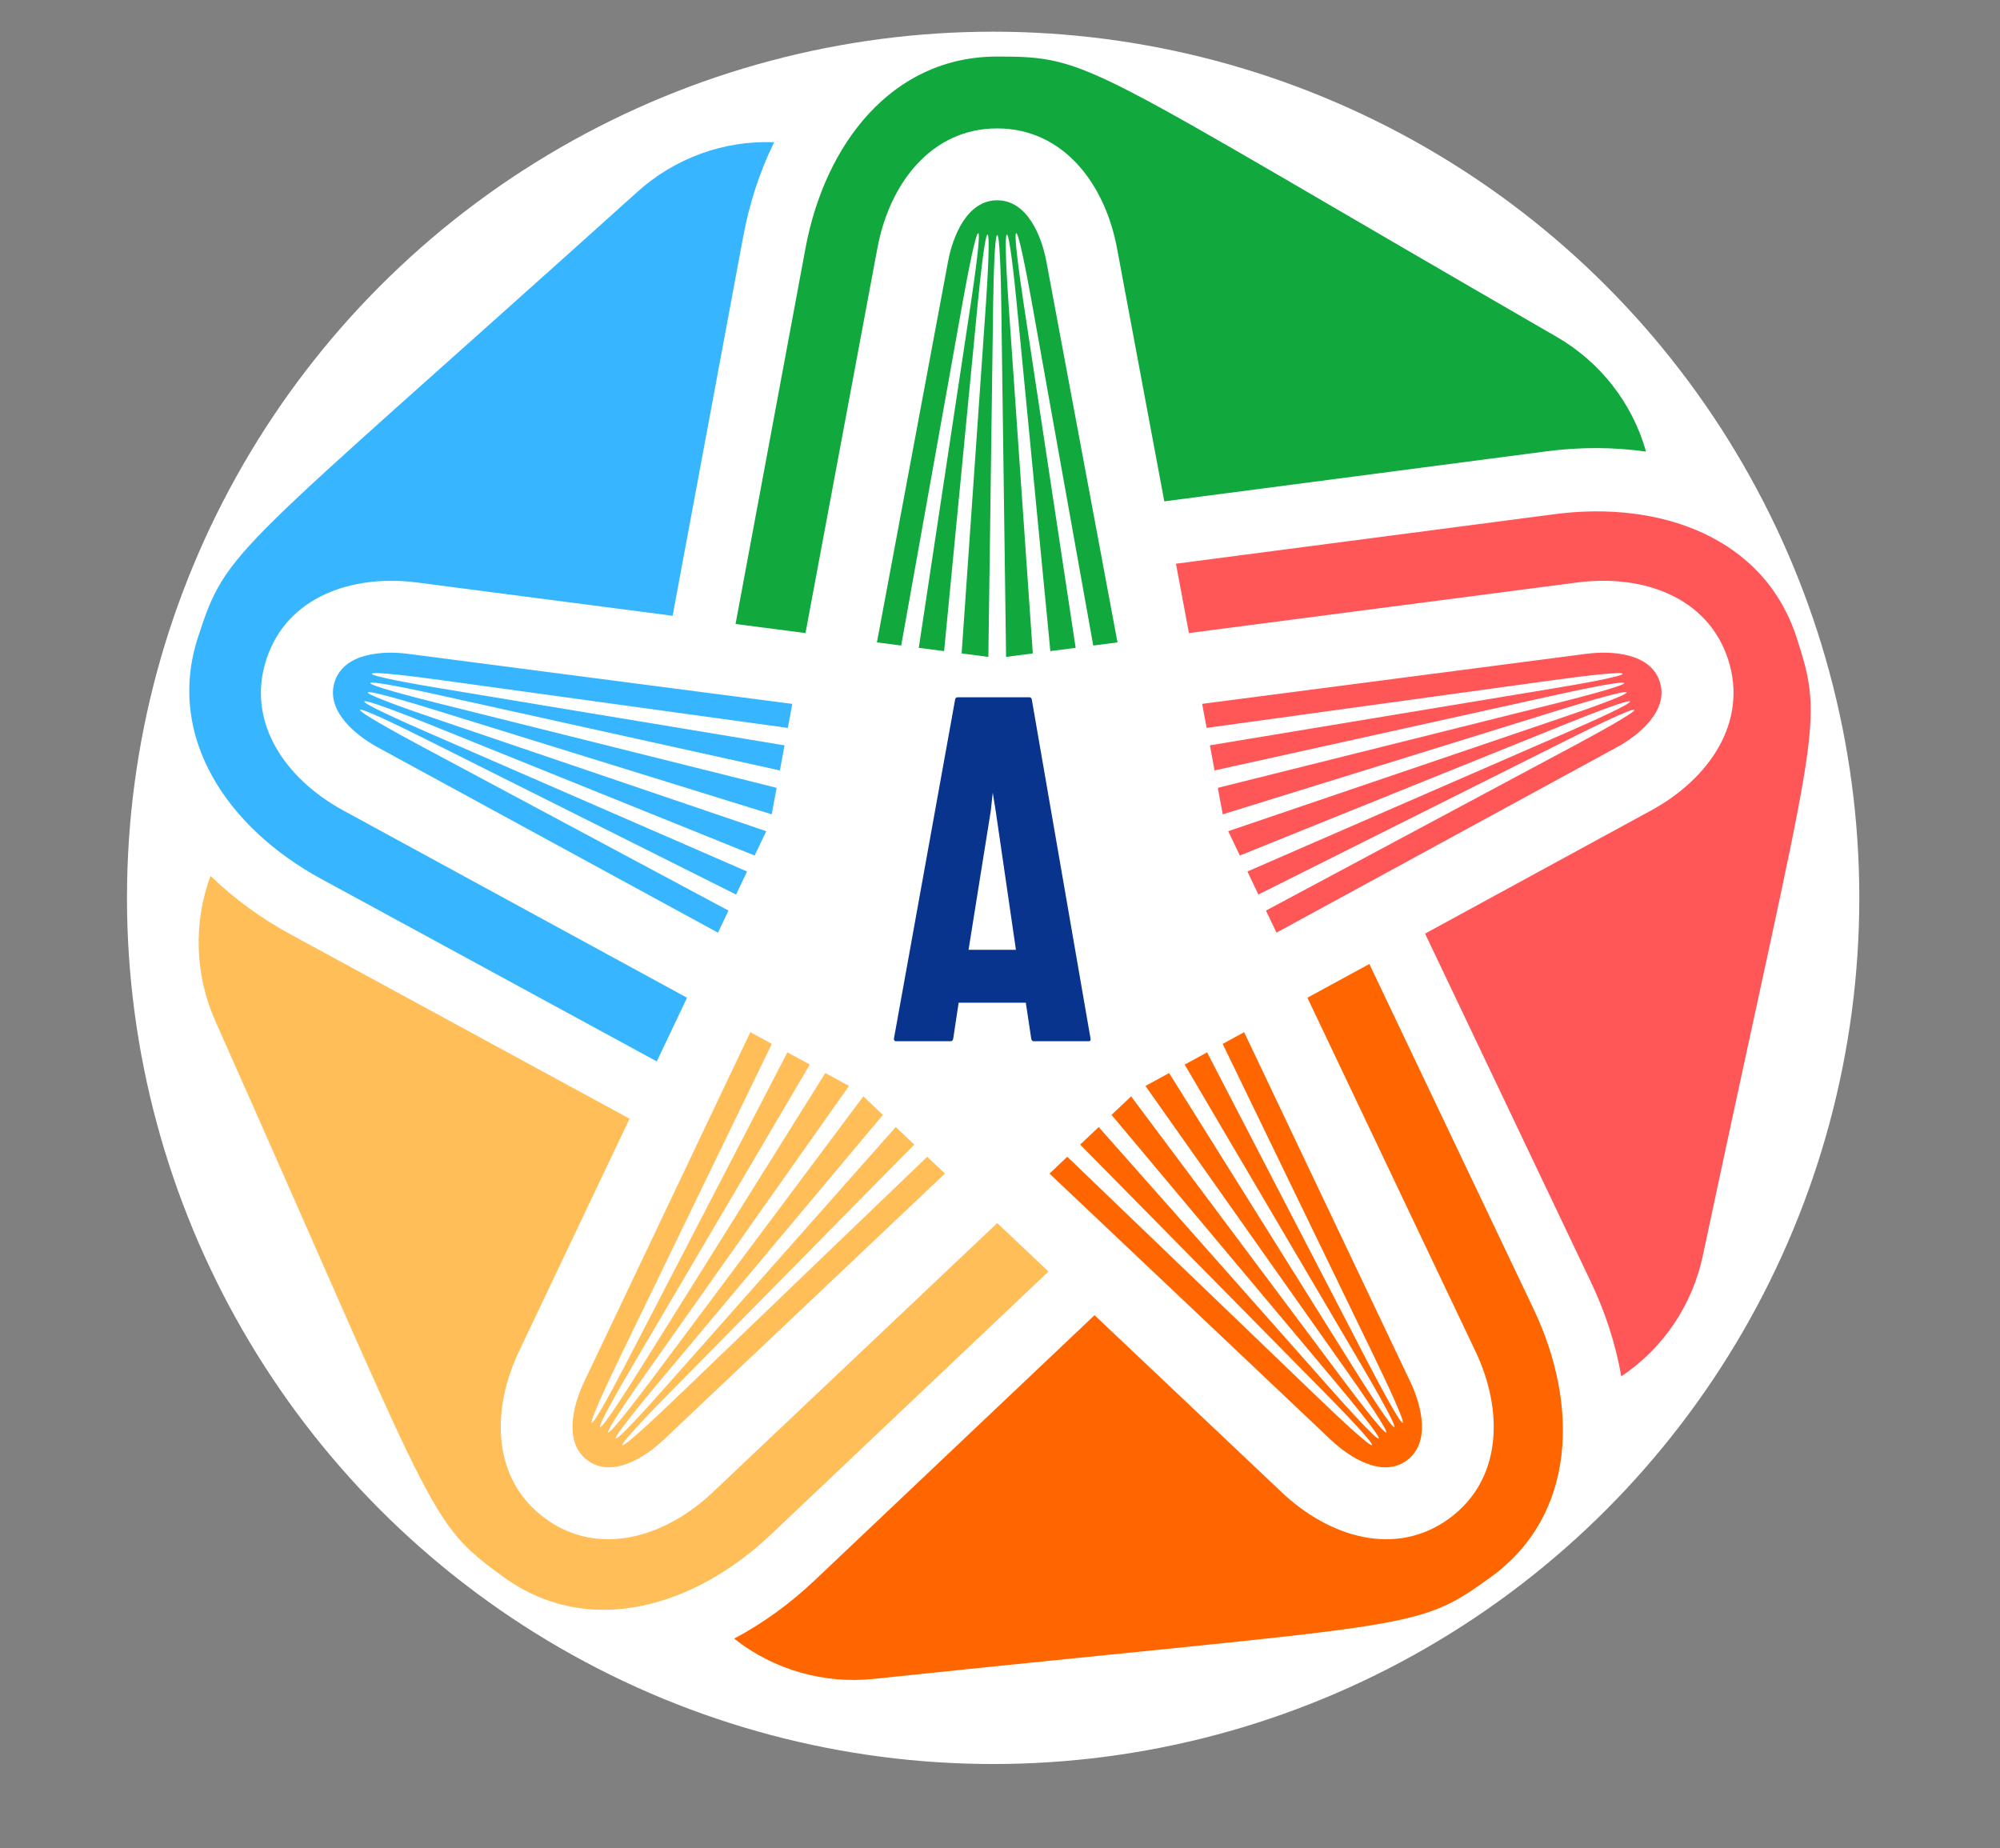
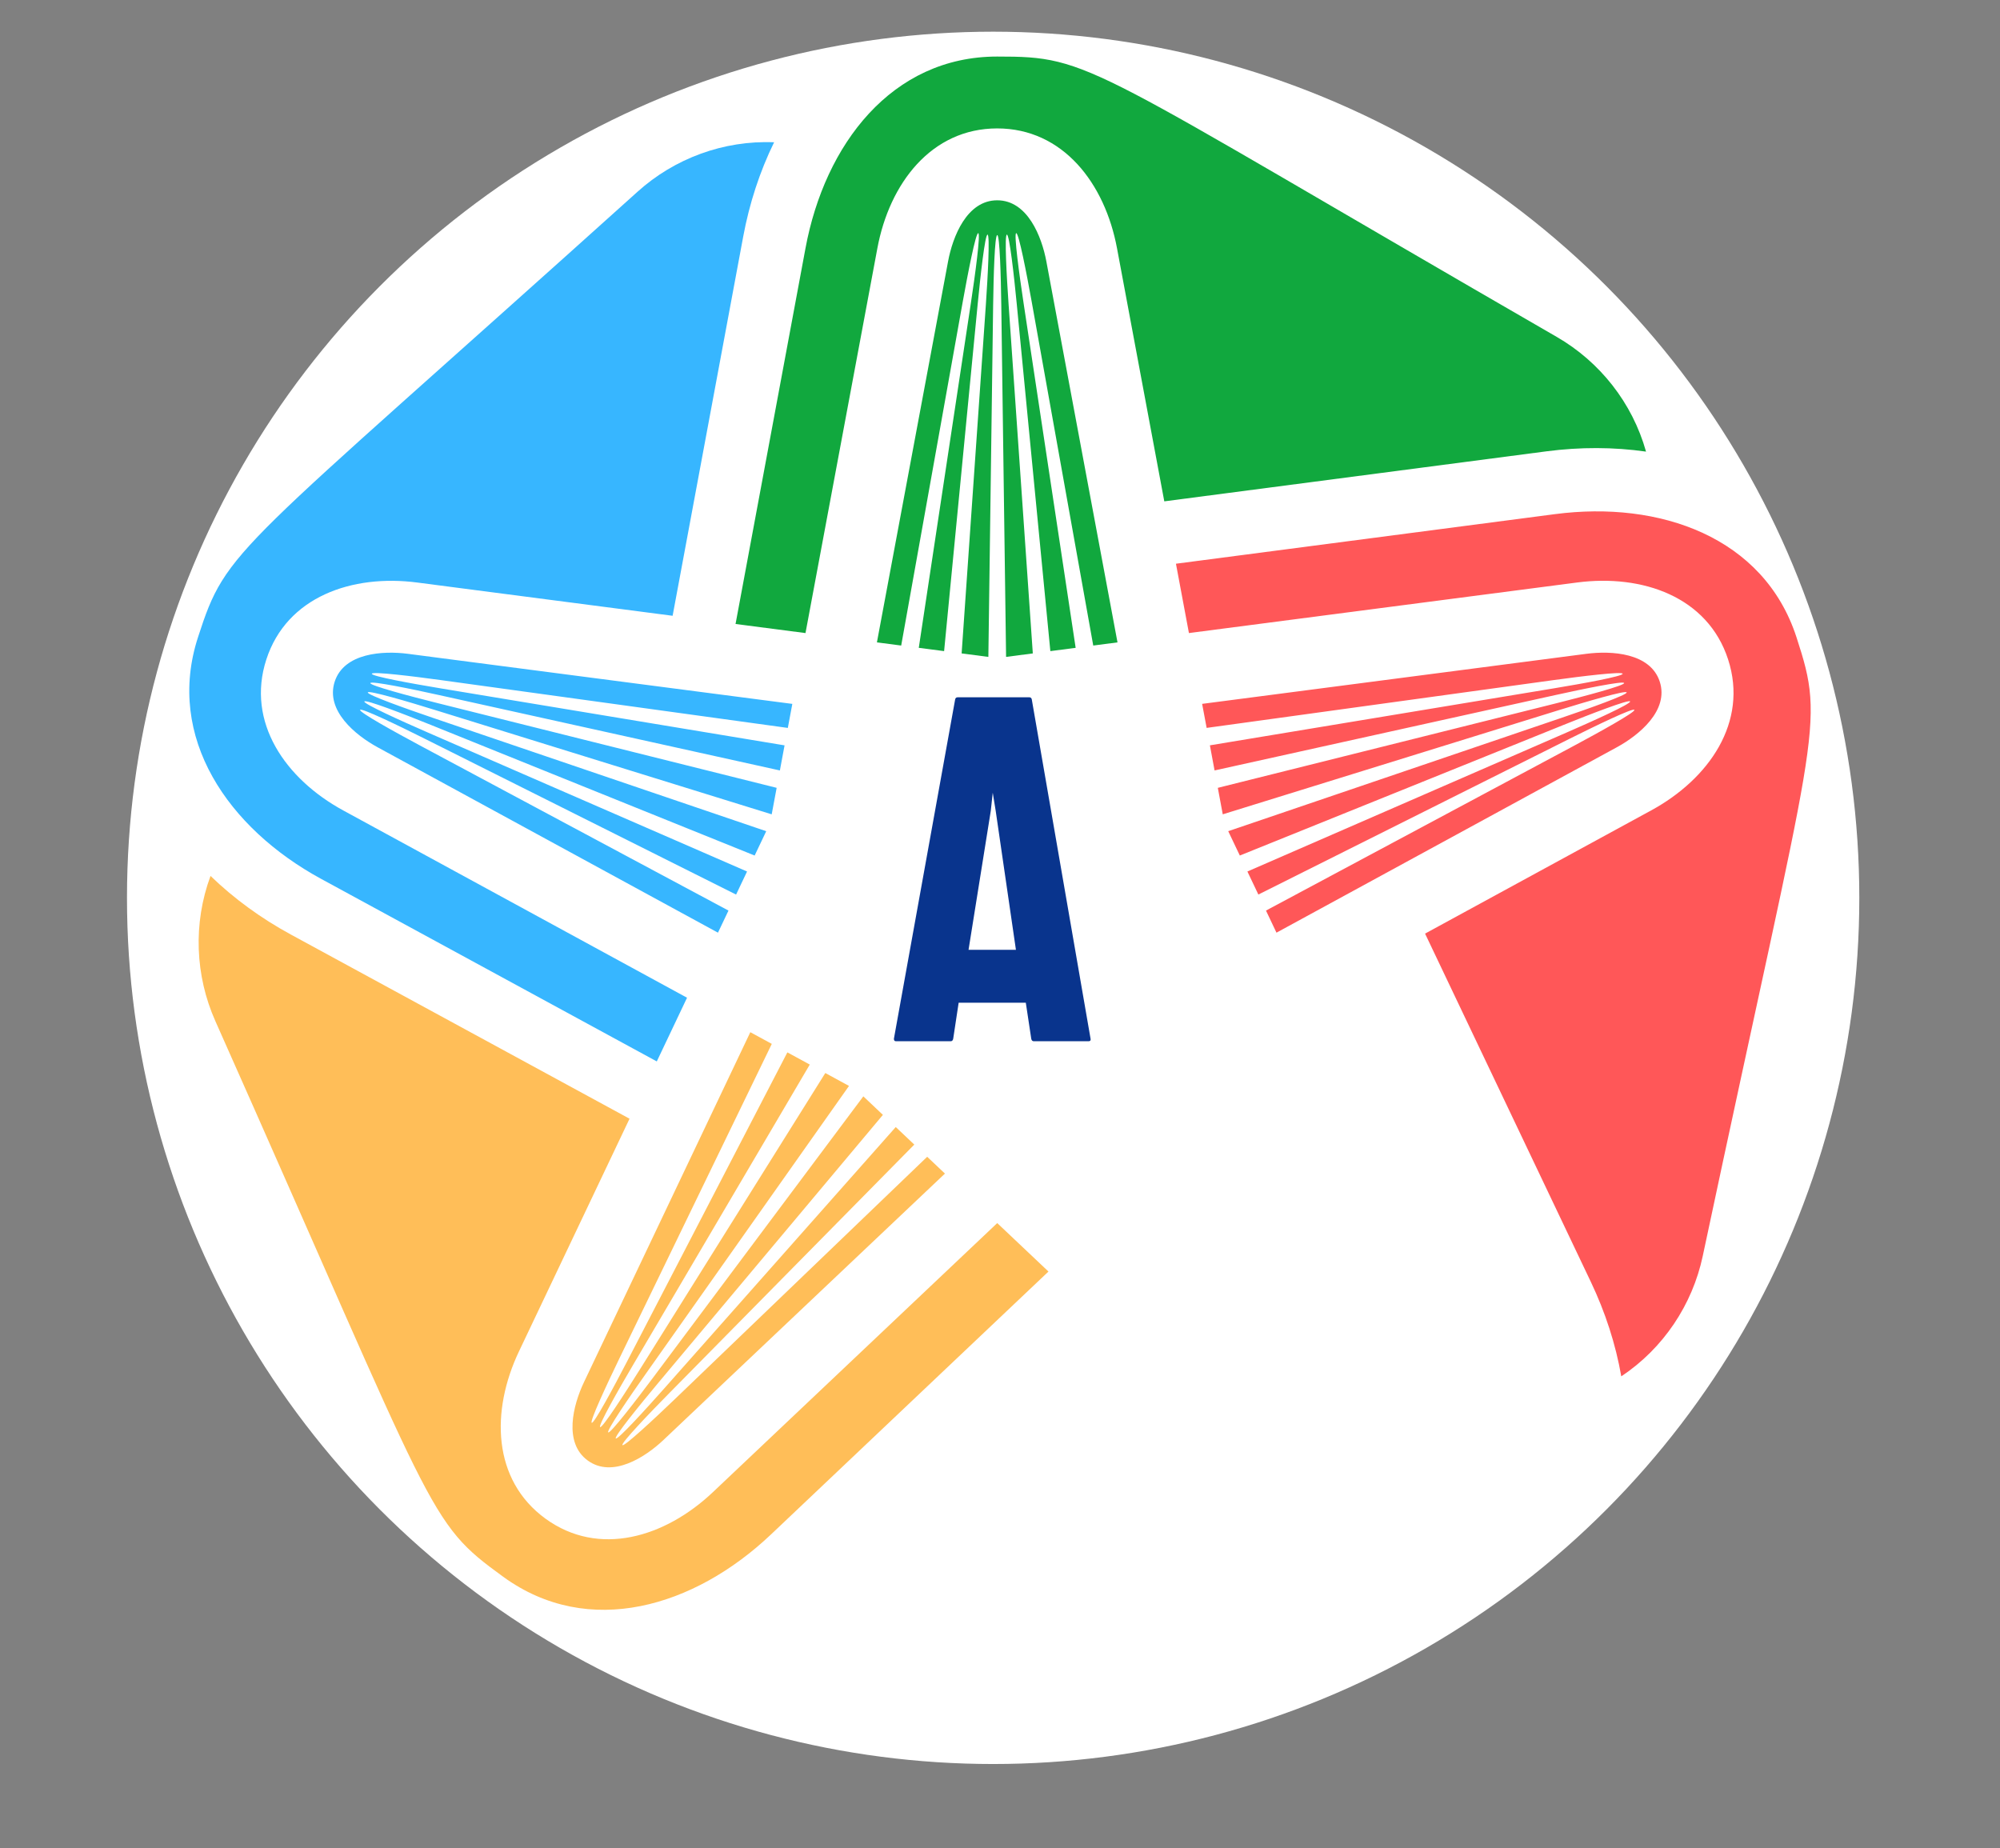
<svg xmlns="http://www.w3.org/2000/svg" version="1.1" id="Layer_1" x="0px" y="0px" width="466.424px" height="431px" viewBox="0 0 466.424 431" enable-background="new 0 0 466.424 431" xml:space="preserve">
  <rect x="0" y="0" width="466.424" height="431" fill="#808080" stroke="none" />
  <circle fill="#FFFFFF" cx="231.614" cy="209.39" r="202" />
  <g>
    <path fill-rule="evenodd" clip-rule="evenodd" fill="#11A83E" d="M383.875,105.322c-3.188-11.375-10.777-20.949-20.809-26.742   C252.516,14.756,254.773,13.189,232.554,13.189c-24.612,0-40.207,20.508-44.703,44.7l-16.312,87.632l16.312,2.118l16.763-89.746   c2.815-15.102,12.573-27.942,27.94-27.946c15.368,0.004,25.126,12.844,27.946,27.946l11.027,59.027l89.184-11.672   C368.469,104.236,376.316,104.24,383.875,105.322L383.875,105.322z M204.508,149.811l16.593-88.844   c1.078-5.781,4.38-14.254,11.461-14.254c7.079,0,10.38,8.473,11.462,14.254l16.59,88.844l-5.656,0.738l-14.371-80.278   c-1.168-6.503-3.012-16.015-3.598-15.894c-0.578,0.121,0.73,9.746,1.719,16.285l12.148,80.422l-5.902,0.766l-7.832-80.938   c-0.637-6.601-1.715-16.258-2.309-16.195c-0.582,0.054-0.051,9.773,0.41,16.387l5.641,81.281l-6.234,0.812l-1.117-82.004   c-0.083-6.636-0.359-16.367-0.945-16.367c-0.595,0-0.863,9.731-0.957,16.367l-1.113,82.004l-6.235-0.812l5.649-81.278   c0.453-6.617,0.979-16.336,0.397-16.39c-0.589-0.063-1.659,9.594-2.3,16.195l-7.832,80.938l-5.907-0.766l12.153-80.422   c0.988-6.543,2.293-16.164,1.715-16.285c-0.579-0.121-2.426,9.394-3.598,15.902l-14.371,80.27L204.508,149.811" />
    <path fill-rule="evenodd" clip-rule="evenodd" fill="#FF5758" d="M280.352,164.15l89.621-11.675   c5.836-0.758,14.914-0.239,17.102,6.496c2.188,6.734-4.852,12.492-10.016,15.304l-79.371,43.235l-2.445-5.153l71.906-38.476   c5.824-3.117,14.297-7.813,14.004-8.332c-0.293-0.512-9.043,3.707-14.957,6.668l-72.73,36.402l-2.555-5.375l74.559-32.461   c6.082-2.645,14.93-6.652,14.691-7.195c-0.234-0.539-9.316,2.969-15.465,5.453l-75.555,30.48l-2.703-5.679l77.645-26.403   c6.285-2.128,15.453-5.398,15.273-5.957c-0.184-0.562-9.52,2.184-15.859,4.149l-78.336,24.281l-1.152-6.176l79.047-19.75   c6.43-1.613,15.836-4.113,15.711-4.687c-0.121-0.578-9.641,1.387-16.113,2.816l-79.402,17.563l-1.09-5.856l80.234-13.293   c6.531-1.078,16.086-2.808,16.023-3.398c-0.066-0.586-9.688,0.594-16.238,1.496l-80.777,11.129L280.352,164.15z M378.102,320.982   c9.828-6.543,16.586-16.718,18.996-28.043c26.535-124.863,28.727-123.203,21.863-144.328c-7.609-23.41-31.934-31.902-56.332-28.707   l-88.383,11.563l3.027,16.172l90.535-11.793c15.23-1.989,30.461,3.328,35.207,17.941c4.746,14.617-4.445,27.863-17.934,35.207   l-52.738,28.735L371,298.943C374.367,306.01,376.793,313.471,378.102,320.982" />
-     <path fill-rule="evenodd" clip-rule="evenodd" fill="#FF6600" d="M171.207,382.146c9.258,7.324,21.023,10.605,32.535,9.395   c126.957-13.34,126.051-10.754,144.02-23.809c19.918-14.473,20.473-40.227,9.898-62.438l-38.313-80.484l-14.445,7.871   l39.195,82.461c6.598,13.871,6.25,30-6.184,39.031c-12.438,9.031-27.871,4.375-39.031-6.184l-43.621-41.273l-65.29,61.859   C184.289,373.963,177.945,378.576,171.207,382.146L171.207,382.146z M290.148,240.721l38.797,81.625   c2.527,5.313,4.836,14.105-0.891,18.27c-5.73,4.16-13.379-0.754-17.652-4.797l-65.645-62.125l4.145-3.922l58.809,56.497   c4.77,4.578,11.852,11.188,12.258,10.75c0.395-0.438-6.32-7.457-10.969-12.164l-57.094-57.921l4.32-4.09l53.914,60.875   c4.395,4.969,10.941,12.148,11.383,11.746c0.441-0.387-5.703-7.938-9.961-13.016l-52.34-62.445l4.566-4.32l49.105,65.687   c3.965,5.32,9.91,13.027,10.387,12.68c0.477-0.344-5.02-8.379-8.848-13.797l-47.301-67l5.52-3.004l43.211,69.074   c3.52,5.621,8.801,13.789,9.309,13.492c0.512-0.294-4.297-8.742-7.66-14.453l-41.234-70.086l5.23-2.847l37.438,72.199   c3.043,5.875,7.641,14.426,8.184,14.188c0.539-0.246-3.559-9.027-6.441-14.98l-35.547-73.387L290.148,240.721" />
    <path fill-rule="evenodd" clip-rule="evenodd" fill="#FFBE58" d="M49.097,204.275c-4.101,11.071-3.586,23.27,1.122,33.848   c51.925,116.613,49.18,116.555,67.148,129.609c19.914,14.473,44.582,7.043,62.44-9.883l64.708-61.309l-11.949-11.301   l-66.313,62.754c-11.157,10.559-26.598,15.215-39.035,6.184c-12.43-9.035-12.773-25.16-6.18-39.031l25.777-54.247l-79.013-42.968   C60.926,214.193,54.578,209.58,49.097,204.275L49.097,204.275z M220.371,273.693l-65.641,62.125   c-4.273,4.043-11.927,8.961-17.652,4.797c-5.731-4.16-3.418-12.957-0.892-18.27l38.798-81.625l5.008,2.726l-35.56,73.391   c-2.879,5.949-6.972,14.73-6.433,14.977c0.539,0.238,5.137-8.313,8.183-14.188l37.442-72.199l5.226,2.843l-41.237,70.09   c-3.367,5.711-8.168,14.156-7.656,14.453c0.508,0.297,5.789-7.875,9.304-13.496l43.211-69.074l5.524,3.008l-47.297,67   c-3.832,5.414-9.328,13.449-8.853,13.797c0.478,0.344,6.418-7.363,10.392-12.68l49.102-65.687l4.563,4.32l-52.341,62.441   c-4.254,5.082-10.394,12.633-9.956,13.02c0.438,0.398,6.984-6.785,11.379-11.746l53.914-60.879l4.323,4.094l-57.093,57.917   c-4.653,4.711-11.364,11.73-10.969,12.168c0.401,0.434,7.488-6.176,12.258-10.754l58.813-56.489L220.371,273.693" />
    <path fill-rule="evenodd" clip-rule="evenodd" fill="#37B6FF" d="M167.437,217.51l-79.362-43.231   c-5.172-2.816-12.207-8.574-10.021-15.304c2.188-6.735,11.267-7.258,17.103-6.496l89.621,11.675l-1.047,5.606l-80.789-11.137   c-6.548-0.898-16.16-2.082-16.23-1.492c-0.063,0.59,9.492,2.316,16.023,3.398l80.234,13.297l-1.09,5.852l-79.403-17.563   c-6.472-1.438-15.987-3.395-16.112-2.813c-0.129,0.574,9.276,3.07,15.711,4.679l79.051,19.75l-1.156,6.18l-78.336-24.277   c-6.336-1.973-15.676-4.715-15.859-4.156c-0.18,0.562,8.987,3.828,15.273,5.964l77.645,26.403l-2.699,5.675l-75.56-30.484   c-6.147-2.48-15.226-5.984-15.461-5.445c-0.246,0.539,8.61,4.543,14.688,7.191l74.559,32.461l-2.555,5.379l-72.731-36.406   c-5.914-2.965-14.659-7.18-14.957-6.668c-0.293,0.515,8.185,5.215,14.017,8.336l71.895,38.472L167.437,217.51z M180.531,33.178   c-11.797-0.481-23.234,3.773-31.84,11.527c-94.863,85.414-95.656,82.785-102.516,103.91c-7.609,23.414,7.082,44.574,28.691,56.336   l78.305,42.586l7.054-14.855l-80.175-43.676c-13.493-7.344-22.691-20.594-17.938-35.211c4.75-14.613,19.977-19.926,35.203-17.941   l59.547,7.753l16.461-88.425C174.754,47.486,177.176,40.025,180.531,33.178" />
  </g>
  <path fill="#09348D" d="M208.469,242.253l14.289-79.179c0.078-0.305,0.27-0.457,0.574-0.457h16.711c0.305,0,0.496,0.152,0.574,0.457  l13.715,79.179c0.078,0.383-0.074,0.575-0.461,0.575h-12.793c-0.305,0-0.5-0.192-0.578-0.575l-1.27-8.41h-15.66l-1.273,8.41  c-0.078,0.383-0.27,0.575-0.574,0.575h-12.797C208.621,242.828,208.469,242.636,208.469,242.253L208.469,242.253z M231.059,189.121  l-5.184,32.386h11.051l-4.715-32.386l-0.691-4.254L231.059,189.121z M231.059,189.121" />
</svg>